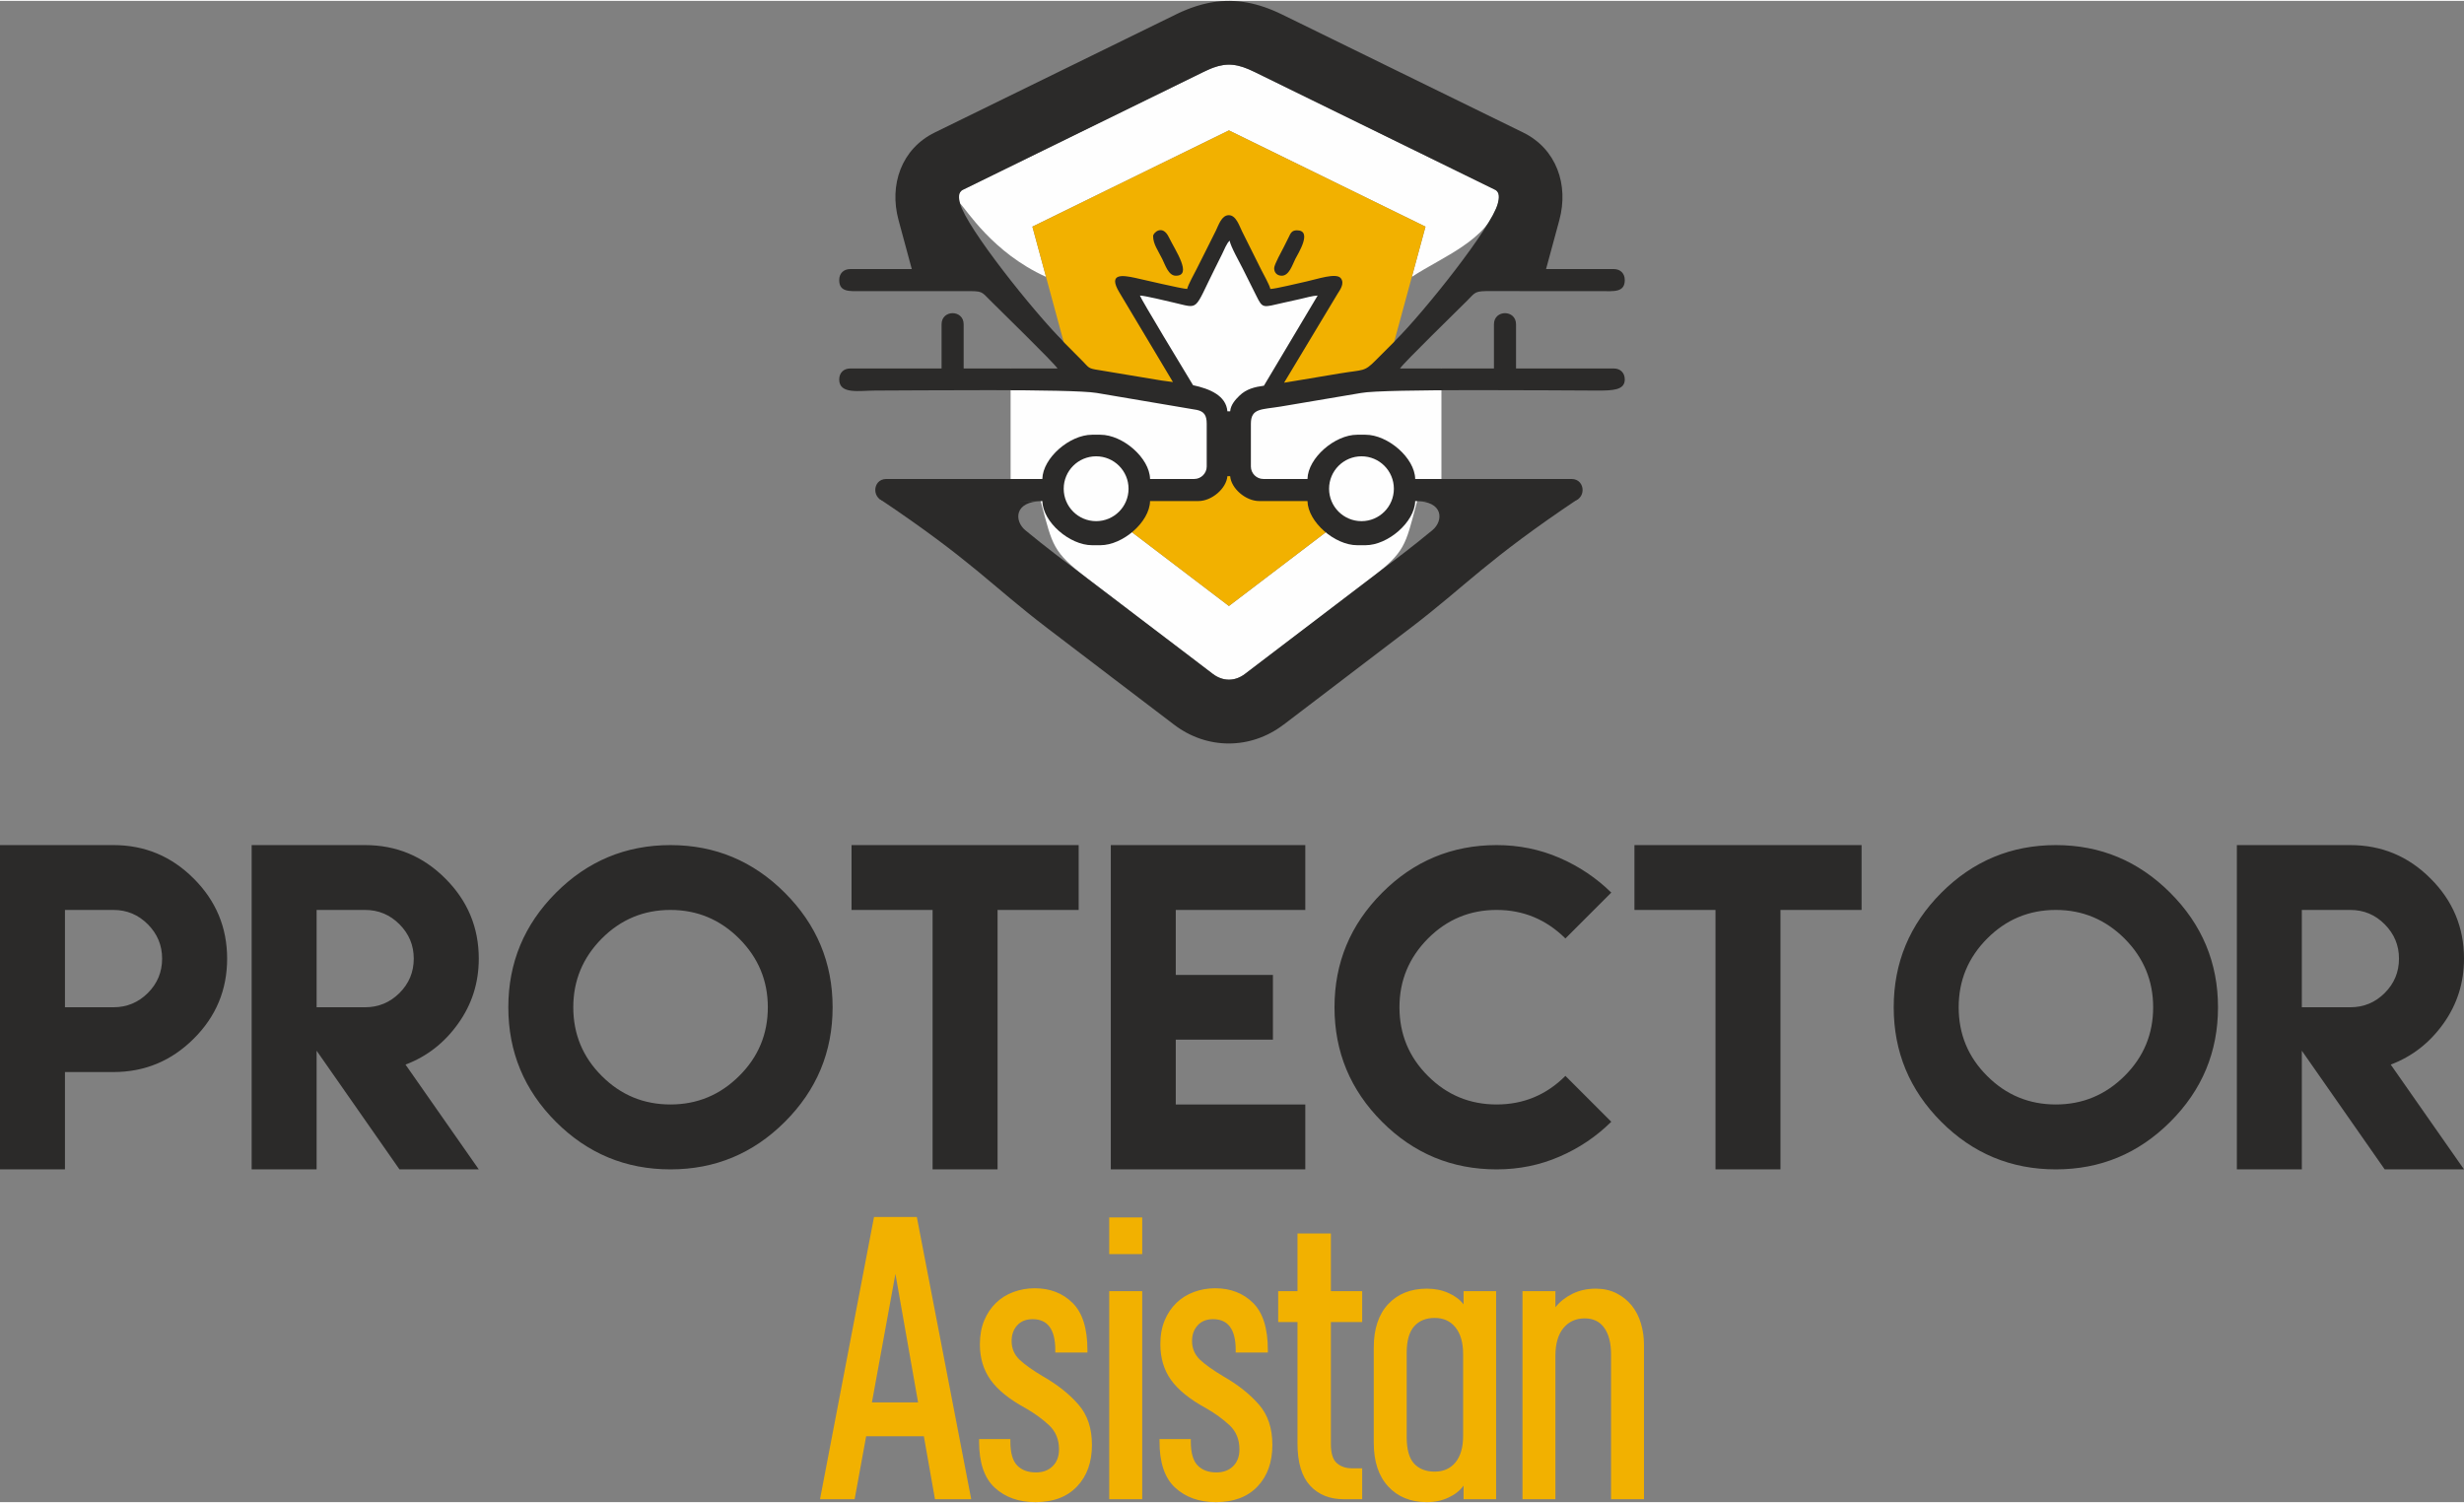
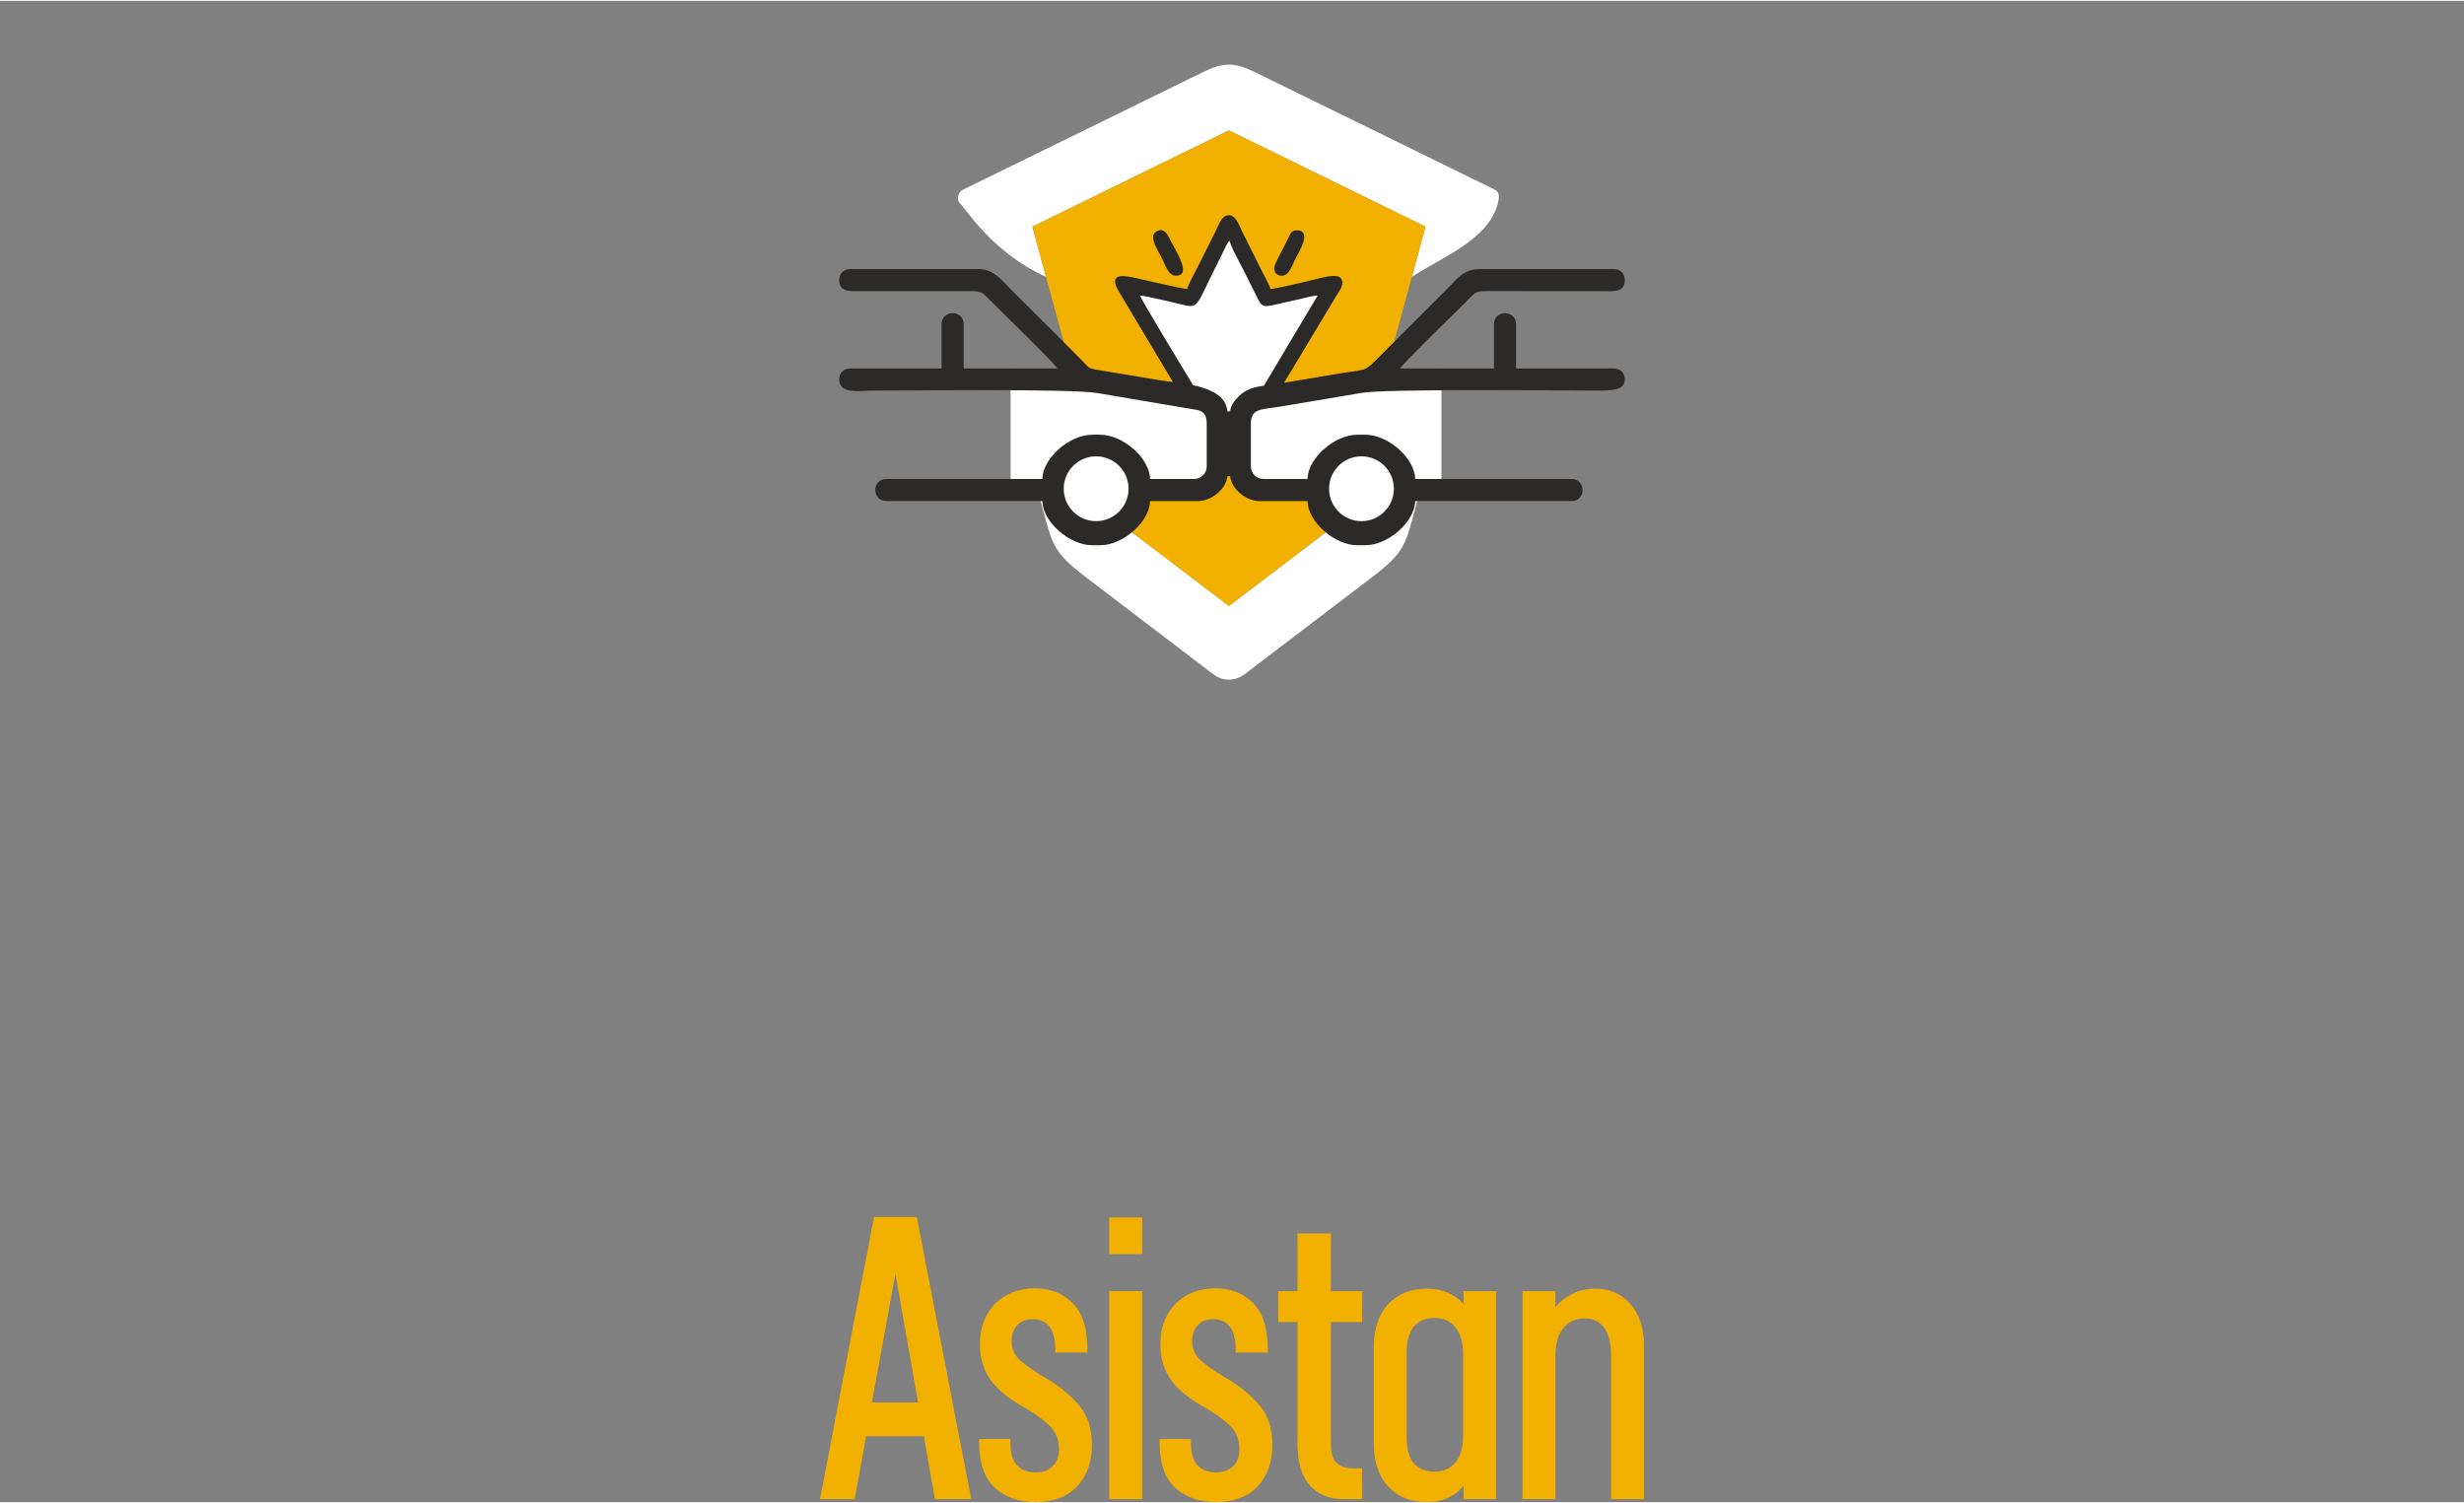
<svg xmlns="http://www.w3.org/2000/svg" xml:space="preserve" width="300px" height="183px" version="1.1" style="shape-rendering:geometricPrecision; text-rendering:geometricPrecision; image-rendering:optimizeQuality; fill-rule:evenodd; clip-rule:evenodd" viewBox="0 0 43621 26578">
  <rect x="0" y="0" width="43621" height="26578" fill="#808080" stroke="none" />
  <defs>
    <style type="text/css">
   
    .fil2 {fill:#FEFEFE}
    .fil4 {fill:#2B2A29}
    .fil3 {fill:#F2B100}
    .fil0 {fill:#2B2A29;fill-rule:nonzero}
    .fil1 {fill:#F2B100;fill-rule:nonzero}
   
  </style>
  </defs>
  <g id="Katman_x0020_1">
-     <path class="fil0" d="M0 20687l1150 0 0 -1723 858 0 0 0c553,0 1027,-197 1421,-590 395,-392 592,-865 592,-1418l0 0c0,-551 -197,-1024 -592,-1418 -394,-395 -868,-592 -1421,-592l0 0 -858 0 -1150 0 0 2010 0 0 0 2008 0 1723zm1150 -2870l0 -861 0 0 0 -862 858 0 0 0c238,0 441,85 609,254 169,170 253,372 253,608l0 0c0,237 -84,440 -253,609 -168,167 -371,252 -609,252l0 0 -858 0zm3305 2870l1150 0 0 -2101 1467 2101 1404 0 -1297 -1855 0 0 0 0c378,-143 688,-384 931,-725 245,-341 366,-725 366,-1151l0 0c0,-551 -197,-1024 -592,-1418 -394,-395 -868,-592 -1421,-592l0 0 -858 0 -1150 0 0 2010 0 0 0 2008 0 1723zm1150 -2870l0 -861 0 0 0 -862 858 0 0 0c238,0 441,85 609,254 169,170 253,372 253,608l0 0c0,237 -84,440 -253,609 -168,167 -371,252 -609,252l0 0 -858 0zm6264 -2871c-790,0 -1466,282 -2028,845 -561,563 -842,1238 -842,2026l0 0c0,791 281,1466 842,2028 562,562 1238,842 2028,842l0 0c789,0 1464,-280 2026,-842 563,-562 845,-1237 845,-2028l0 0c0,-788 -282,-1463 -845,-2026 -562,-563 -1237,-845 -2026,-845zm0 1148l0 0c473,0 878,169 1217,507 338,339 507,744 507,1216l0 0c0,475 -169,881 -507,1216 -339,337 -744,505 -1217,505l0 0c-474,0 -880,-168 -1216,-505 -336,-335 -504,-741 -504,-1216l0 0c0,-472 168,-877 504,-1216 336,-338 742,-507 1216,-507zm4641 -1148l-1435 0 0 1148 1435 0 0 4593 1150 0 0 -4593 1436 0 0 -1148 -1436 0 -1150 0zm3155 0l0 2298 0 1146 0 2297 1150 0 2293 0 0 -1149 -2293 0 0 -1148 1720 0 0 -1146 -1720 0 0 -1150 2293 0 0 -1148 -3443 0zm6830 0c-790,0 -1466,282 -2028,845 -561,563 -842,1238 -842,2026l0 0c0,791 281,1466 842,2028 562,562 1238,842 2028,842l0 0c395,0 766,-75 1113,-226 348,-150 653,-356 917,-617l-812 -812c-337,337 -743,506 -1218,506l0 0c-474,0 -880,-168 -1216,-505 -336,-335 -504,-741 -504,-1216l0 0c0,-472 168,-877 504,-1216 336,-338 742,-507 1216,-507l0 0c470,0 876,167 1218,505l812 -812c-264,-259 -569,-464 -917,-615 -347,-150 -718,-226 -1113,-226zm3875 0l-1435 0 0 1148 1435 0 0 4593 1150 0 0 -4593 1436 0 0 -1148 -1436 0 -1150 0zm6025 0c-790,0 -1466,282 -2028,845 -561,563 -842,1238 -842,2026l0 0c0,791 281,1466 842,2028 562,562 1238,842 2028,842l0 0c789,0 1463,-280 2026,-842 563,-562 845,-1237 845,-2028l0 0c0,-788 -282,-1463 -845,-2026 -563,-563 -1237,-845 -2026,-845zm0 1148l0 0c473,0 877,169 1217,507 337,339 506,744 506,1216l0 0c0,475 -169,881 -506,1216 -340,337 -744,505 -1217,505l0 0c-474,0 -880,-168 -1216,-505 -337,-335 -504,-741 -504,-1216l0 0c0,-472 167,-877 504,-1216 336,-338 742,-507 1216,-507zm3205 4593l1150 0 0 -2101 1467 2101 1404 0 -1297 -1855 0 0 0 0c378,-143 688,-384 932,-725 244,-341 365,-725 365,-1151l0 0c0,-551 -196,-1024 -592,-1418 -393,-395 -868,-592 -1421,-592l0 0 -858 0 -1150 0 0 2010 0 0 0 2008 0 1723zm1150 -2870l0 -861 0 0 0 -862 858 0 0 0c239,0 442,85 609,254 169,170 253,372 253,608l0 0c0,237 -84,440 -253,609 -167,167 -370,252 -609,252l0 0 -858 0z" />
    <path class="fil1" d="M15852 22537l-416 2275 817 0 -401 -2275zm503 2874l-1021 0 -204 1115 -613 0 956 -4996 758 0 963 4996 -642 0 -197 -1115zm2896 -1481l-569 0 0 -44c0,-365 -134,-547 -401,-547 -117,0 -208,37 -274,110 -65,72 -98,165 -98,277 0,131 47,242 142,332 95,89 237,190 427,302 253,146 458,310 616,493 158,182 237,419 237,711 0,306 -88,552 -263,736 -175,185 -420,278 -736,278 -297,0 -538,-86 -722,-256 -185,-170 -277,-442 -277,-817l0 -43 554 0 0 43c0,200 40,341 120,423 80,83 191,124 332,124 122,0 220,-36 295,-109 76,-73 114,-173 114,-299 0,-175 -59,-317 -176,-427 -116,-109 -255,-210 -415,-302 -287,-156 -494,-323 -620,-500 -127,-177 -190,-388 -190,-631 0,-160 26,-301 77,-423 51,-122 120,-225 208,-310 87,-85 190,-149 310,-193 119,-44 244,-66 375,-66 273,0 496,86 671,259 175,173 263,451 263,835l0 44zm386 -1743l0 -649 584 0 0 649 -584 0zm0 4339l0 -3683 584 0 0 3683 -584 0zm2808 -2596l-569 0 0 -44c0,-365 -133,-547 -401,-547 -116,0 -208,37 -273,110 -66,72 -99,165 -99,277 0,131 48,242 142,332 95,89 238,190 427,302 253,146 458,310 617,493 158,182 236,419 236,711 0,306 -87,552 -262,736 -175,185 -421,278 -737,278 -296,0 -537,-86 -722,-256 -185,-170 -277,-442 -277,-817l0 -43 554 0 0 43c0,200 41,341 121,423 80,83 191,124 332,124 121,0 220,-36 295,-109 75,-73 113,-173 113,-299 0,-175 -58,-317 -175,-427 -117,-109 -255,-210 -416,-302 -287,-156 -493,-323 -620,-500 -126,-177 -189,-388 -189,-631 0,-160 25,-301 76,-423 51,-122 121,-225 208,-310 88,-85 191,-149 310,-193 119,-44 244,-66 376,-66 272,0 496,86 671,259 175,173 262,451 262,835l0 44zm1670 2596l-328 0c-248,0 -446,-80 -594,-240 -148,-161 -223,-409 -223,-744l0 -2152 -342 0 0 -547 342 0 0 -1021 591 0 0 1021 554 0 0 547 -554 0 0 2159c0,165 35,278 106,339 70,61 159,91 266,91l182 0 0 547zm1284 -488c156,0 278,-55 368,-164 90,-110 135,-267 135,-471l0 -1444c0,-204 -45,-362 -135,-474 -90,-112 -212,-168 -368,-168 -156,0 -277,50 -365,150 -87,99 -131,256 -131,470l0 1488c0,219 44,376 131,471 88,94 209,142 365,142zm1087 -3195l0 3683 -576 0 0 -240c-63,87 -152,158 -267,211 -114,54 -241,81 -382,81 -287,0 -516,-93 -686,-278 -170,-184 -255,-442 -255,-773l0 -1685c0,-330 85,-587 255,-769 170,-182 399,-274 686,-274 141,0 268,26 382,77 115,51 204,118 267,201l0 -234 576 0zm2035 1123c0,-204 -40,-362 -121,-474 -80,-112 -195,-167 -346,-167 -156,0 -281,57 -376,171 -94,114 -142,278 -142,492l0 2538 -583 0 0 -3683 583 0 0 285c78,-98 178,-177 299,-237 122,-61 260,-92 416,-92 136,0 258,27 365,81 106,53 196,125 269,215 73,90 128,196 164,317 37,122 55,251 55,387l0 2727 -583 0 0 -2560z" />
    <path class="fil2" d="M22040 11916c746,-569 1493,-1136 2238,-1704 596,-455 601,-570 796,-1301l59 -219 -1168 0c-34,133 -77,304 -126,423 -70,69 -175,146 -246,200 -612,466 -1224,932 -1837,1398 -612,-466 -1225,-932 -1837,-1398 -70,-54 -176,-131 -246,-200 -49,-119 -92,-290 -126,-423l-1168 0 59 219c196,731 201,846 797,1301 745,568 1492,1135 2237,1704 178,135 391,135 568,0zm4477 -8330c21,-82 40,-198 -49,-242 -1420,-695 -2840,-1391 -4259,-2086 -352,-172 -553,-172 -905,0 -1420,695 -2839,1391 -4259,2086 -90,44 -111,184 -49,242 109,101 575,873 1522,1300l-241 -889c1159,-568 2319,-1136 3479,-1704 1160,568 2320,1136 3480,1704l-241 889c536,-353 1355,-654 1522,-1300z" />
    <path class="fil3" d="M21756 10713c613,-466 1225,-932 1837,-1398 71,-54 176,-131 246,-200 59,-142 109,-360 145,-496 413,-1542 834,-3081 1252,-4622 -1160,-568 -2320,-1136 -3480,-1704 -1160,568 -2320,1136 -3479,1704 417,1541 838,3080 1251,4622 36,136 87,354 145,496 70,69 176,146 246,200 612,466 1225,932 1837,1398z" />
    <polygon class="fil2" points="17891,6508 21449,7100 21449,8618 20196,8687 19718,9381 17891,8618 " />
    <polygon class="fil2" points="25518,6508 21960,7100 21960,8618 23213,8687 23691,9381 25518,8618 " />
-     <path class="fil4" d="M22725 12813c683,-521 1554,-1183 2237,-1704 1020,-778 1328,-1188 2996,-2305l-2904 51c511,0 501,354 304,516 -377,312 -631,498 -1080,841 -745,568 -1492,1135 -2238,1704 -177,135 -390,135 -568,0l-35 -27 -35 -27 -35 -26 -35 -27 -35 -27 -35 -26 -35 -27 -34 -26 -35 -27 -35 -27 -35 -26 -35 -27 -35 -27 -35 -26 -35 -27 0 0 -35 -26 0 0 -35 -27 0 0 -35 -27 0 0 -35 -26 0 0 -35 -27 0 0 -35 -27 -35 -26 -35 -27 -35 -26 -35 -27 -35 -27 0 0 -35 -26 0 0 -35 -27 0 0 -35 -26 0 0 -35 -27 0 0 -35 -27 0 0 -35 -26 0 0 -35 -27 0 0 -35 -26 0 0 -35 -27 0 0 -35 -27 0 0 -35 -26 0 0 -35 -27 0 0 -35 -26 0 0 -34 -27 -1 0 -34 -27 -1 0 -34 -26 -1 0 -34 -27 -35 -27 -35 -26 0 0 -35 -27 0 0 -35 -26 0 0 -35 -27 0 0 -35 -27 0 0 -35 -26 0 0 -35 -27 0 0 -35 -27 -35 -26 0 0 -35 -27 0 0 -35 -26 0 0 -35 -27 -35 -27 0 0 -35 -26 0 0 -35 -27 -35 -27 -35 -26 -35 -27 -34 -26 -1 0 -34 -27c-450,-343 -703,-529 -1081,-841 -196,-162 -207,-516 304,-516l-824 -15 -52 -193 -1169 0 204 176 -1062 -19c1668,1117 1975,1527 2995,2305l15 12 16 11 1 2 14 10 15 12 4 2 12 10 15 11 5 4 11 8 16 12 6 5 9 7 16 12 8 7 8 5 16 12 10 8 6 4 16 12 11 10 4 3 30 22 0 0 3 2 16 12 15 12 1 1 16 12 16 13 2 1 15 11 16 12 3 3 14 10 16 12 5 4 11 9 17 13 6 5 11 7 16 13 8 6 9 6 16 13 11 8 6 5 17 13 12 9 5 3 16 13 14 11 3 2 17 13 16 12 1 1 17 12 17 13 0 1 17 12 17 13 2 2 15 11 17 13 4 3 13 10 17 13 6 5 11 8 17 13 8 6 9 7 17 13 10 8 7 5 18 13 11 9 6 4 17 13 14 11 3 3 17 13 16 11 2 2 17 13 17 13 0 0 17 13 18 13 2 2 15 11 17 14 4 2 13 11c409,310 820,623 1179,897 581,444 1355,444 1937,0zm-5729 -9227c117,433 1290,1903 1834,2451l-778 -573c139,171 293,341 461,505l-1084 -962 -30 -22 -1220 -99 -272 -1006c-169,-622 50,-1260 642,-1550 1451,-710 2808,-1375 4259,-2085l10 -5 11 -6 10 -4 1 -1 11 -5 11 -5 8 -4 2 -1 11 -5 11 -5 7 -3 3 -2 11 -4 16 -8 5 -2 11 -4 11 -5 4 -2 6 -2 11 -5 10 -4 4 -1 7 -3 10 -5 11 -4 2 -1 8 -3 11 -4 10 -4 1 0 10 -4 10 -4 10 -4 1 0 10 -3 10 -4 9 -3 2 -1 10 -3 11 -4 7 -3 3 0 10 -4 11 -3 6 -2 4 -2 10 -3 11 -3 5 -2 5 -1 10 -3 10 -3 4 -2 7 -1 10 -3 10 -3 3 -1 7 -2 11 -3 10 -2 2 -1 8 -2 10 -2 10 -3 1 0 10 -2 10 -3 20 -4 10 -3 10 -2 10 -2 10 -2 8 -2 3 0 10 -2 10 -2 10 -2 10 -1 10 -2 5 -1 5 -1c405,-65 798,8 1233,222 1451,710 2808,1375 4259,2085 592,290 810,928 642,1550l-273 1006 -1220 99 -1431 1052c544,-548 1717,-2018 1835,-2451 22,-82 40,-198 -49,-242 -1420,-695 -2840,-1391 -4259,-2086 -292,-143 -480,-167 -737,-73l-2 1 -3 1 -2 1 -3 1 -2 1 -1 0 -2 1 -2 1 -3 1 -2 1 -3 1 -2 1 -1 0 -2 1 -2 1 -3 1 -2 1 -3 1 -3 1 0 0 -2 1 -3 1 -2 1 -3 1 -2 1 -3 1 0 0 -2 1 -3 1 -3 1 -2 1 -3 2 -2 0 0 1 -3 1 -3 1 -2 1 -3 1 -3 1 -1 1 -1 1 -3 1 -2 1 -3 1 -3 1 -2 1 -2 1 -1 1 -3 1 -2 1 -3 1 -3 2 -3 1 -1 0 -1 1 -3 1 -3 2 -2 1 -3 1 -3 1 -1 1 -2 1 -2 1 -3 1 -3 2 -3 1 -2 1 -1 0 -2 2 -3 1 -3 1 -3 2 -2 1 -3 1c-1420,695 -2839,1391 -4259,2086 -90,44 -71,160 -49,242z" />
    <polygon class="fil2" points="20687,6333 20045,5062 21063,5259 21732,4084 22487,5274 23543,5065 22564,6876 21790,7468 21057,6967 " />
    <path class="fil4" d="M14857 4943c0,214 178,197 391,196l1837 0c312,-2 283,1 446,165 182,184 1115,1090 1191,1204l-1662 0 0 -782c0,-263 -391,-263 -391,0l0 782 -1616 0c-118,0 -196,77 -196,195 0,269 361,196 636,196 668,0 3474,-33 3921,42l1777 301c124,28 172,93 172,244l0 758c0,120 -100,220 -220,220l-783 0c-8,-373 -484,-783 -880,-783l-146 0c-397,0 -872,410 -881,783l-2761 0c-262,0 -262,391 0,391l2761 0c9,373 484,782 881,782l146 0c396,0 872,-409 880,-782l856 0c237,0 495,-222 513,-440l49 0c18,218 276,440 514,440l855 0c9,373 484,782 880,782l147 0c396,0 872,-409 880,-782l2766 0c263,0 263,-391 0,-391l-2766 0c-8,-373 -484,-783 -880,-783l-147 0c-396,0 -871,410 -880,783l-782 0c-121,0 -220,-100 -220,-220l0 -758c0,-279 189,-248 527,-304l1422 -240c393,-78 3546,-43 4177,-43 275,0 493,-4 493,-196 0,-118 -77,-195 -195,-195l-1730 0 0 -782c0,-263 -391,-263 -391,0l0 782 -1663 0c76,-114 1010,-1020 1192,-1204 150,-152 129,-168 421,-166l1951 1c220,0 415,27 415,-196 0,-118 -77,-195 -195,-195l-2366 0c-289,0 -395,163 -544,311l-1308 1308c-202,204 -207,158 -628,228 -261,44 -514,86 -754,126l-236 39 947 -1575c36,-60 133,-181 56,-276 -82,-100 -417,18 -608,59 -116,24 -549,132 -638,132 -18,-78 -120,-256 -162,-340l-340 -681c-48,-96 -105,-285 -234,-285 -128,0 -180,175 -229,274 -61,121 -115,229 -173,346 -56,111 -112,223 -168,334 -40,81 -149,273 -167,352 -95,-2 -780,-166 -925,-197 -209,-44 -487,-92 -275,259l948 1586c-77,-10 -147,-18 -202,-27l-1111 -185c-193,-29 -171,-42 -284,-156 -292,-298 -572,-573 -867,-868 -149,-149 -280,-280 -428,-428 -137,-137 -285,-336 -544,-336l-2276 0c-118,0 -196,77 -196,195zm7519 1870c-162,22 -311,57 -434,177 -70,68 -154,159 -164,276l-49 0c-23,-277 -310,-398 -608,-462 -131,-214 -927,-1532 -941,-1587 82,0 488,99 596,124 469,107 348,163 738,-615 43,-87 81,-163 122,-245 33,-65 82,-196 134,-235 7,85 182,397 229,491 83,166 160,319 240,480 117,237 113,211 479,128 110,-25 193,-43 301,-67 89,-20 224,-59 308,-61l-943 1582 -8 14zm-1962 -2650c0,142 85,252 162,407 52,104 109,296 240,296 301,0 -12,-452 -123,-681 -114,-237 -279,-78 -279,-22zm2143 569c0,81 53,134 134,134 131,0 188,-192 240,-296 48,-95 313,-508 28,-508 -93,0 -113,56 -145,123 -32,65 -59,118 -89,178 -32,64 -168,305 -168,369zm1546 3331c317,0 573,257 573,574 0,317 -256,574 -573,574 -317,0 -574,-257 -574,-574 0,-317 257,-574 574,-574zm-4698 0c317,0 574,257 574,574 0,317 -257,574 -574,574 -317,0 -574,-257 -574,-574 0,-317 257,-574 574,-574z" />
  </g>
</svg>